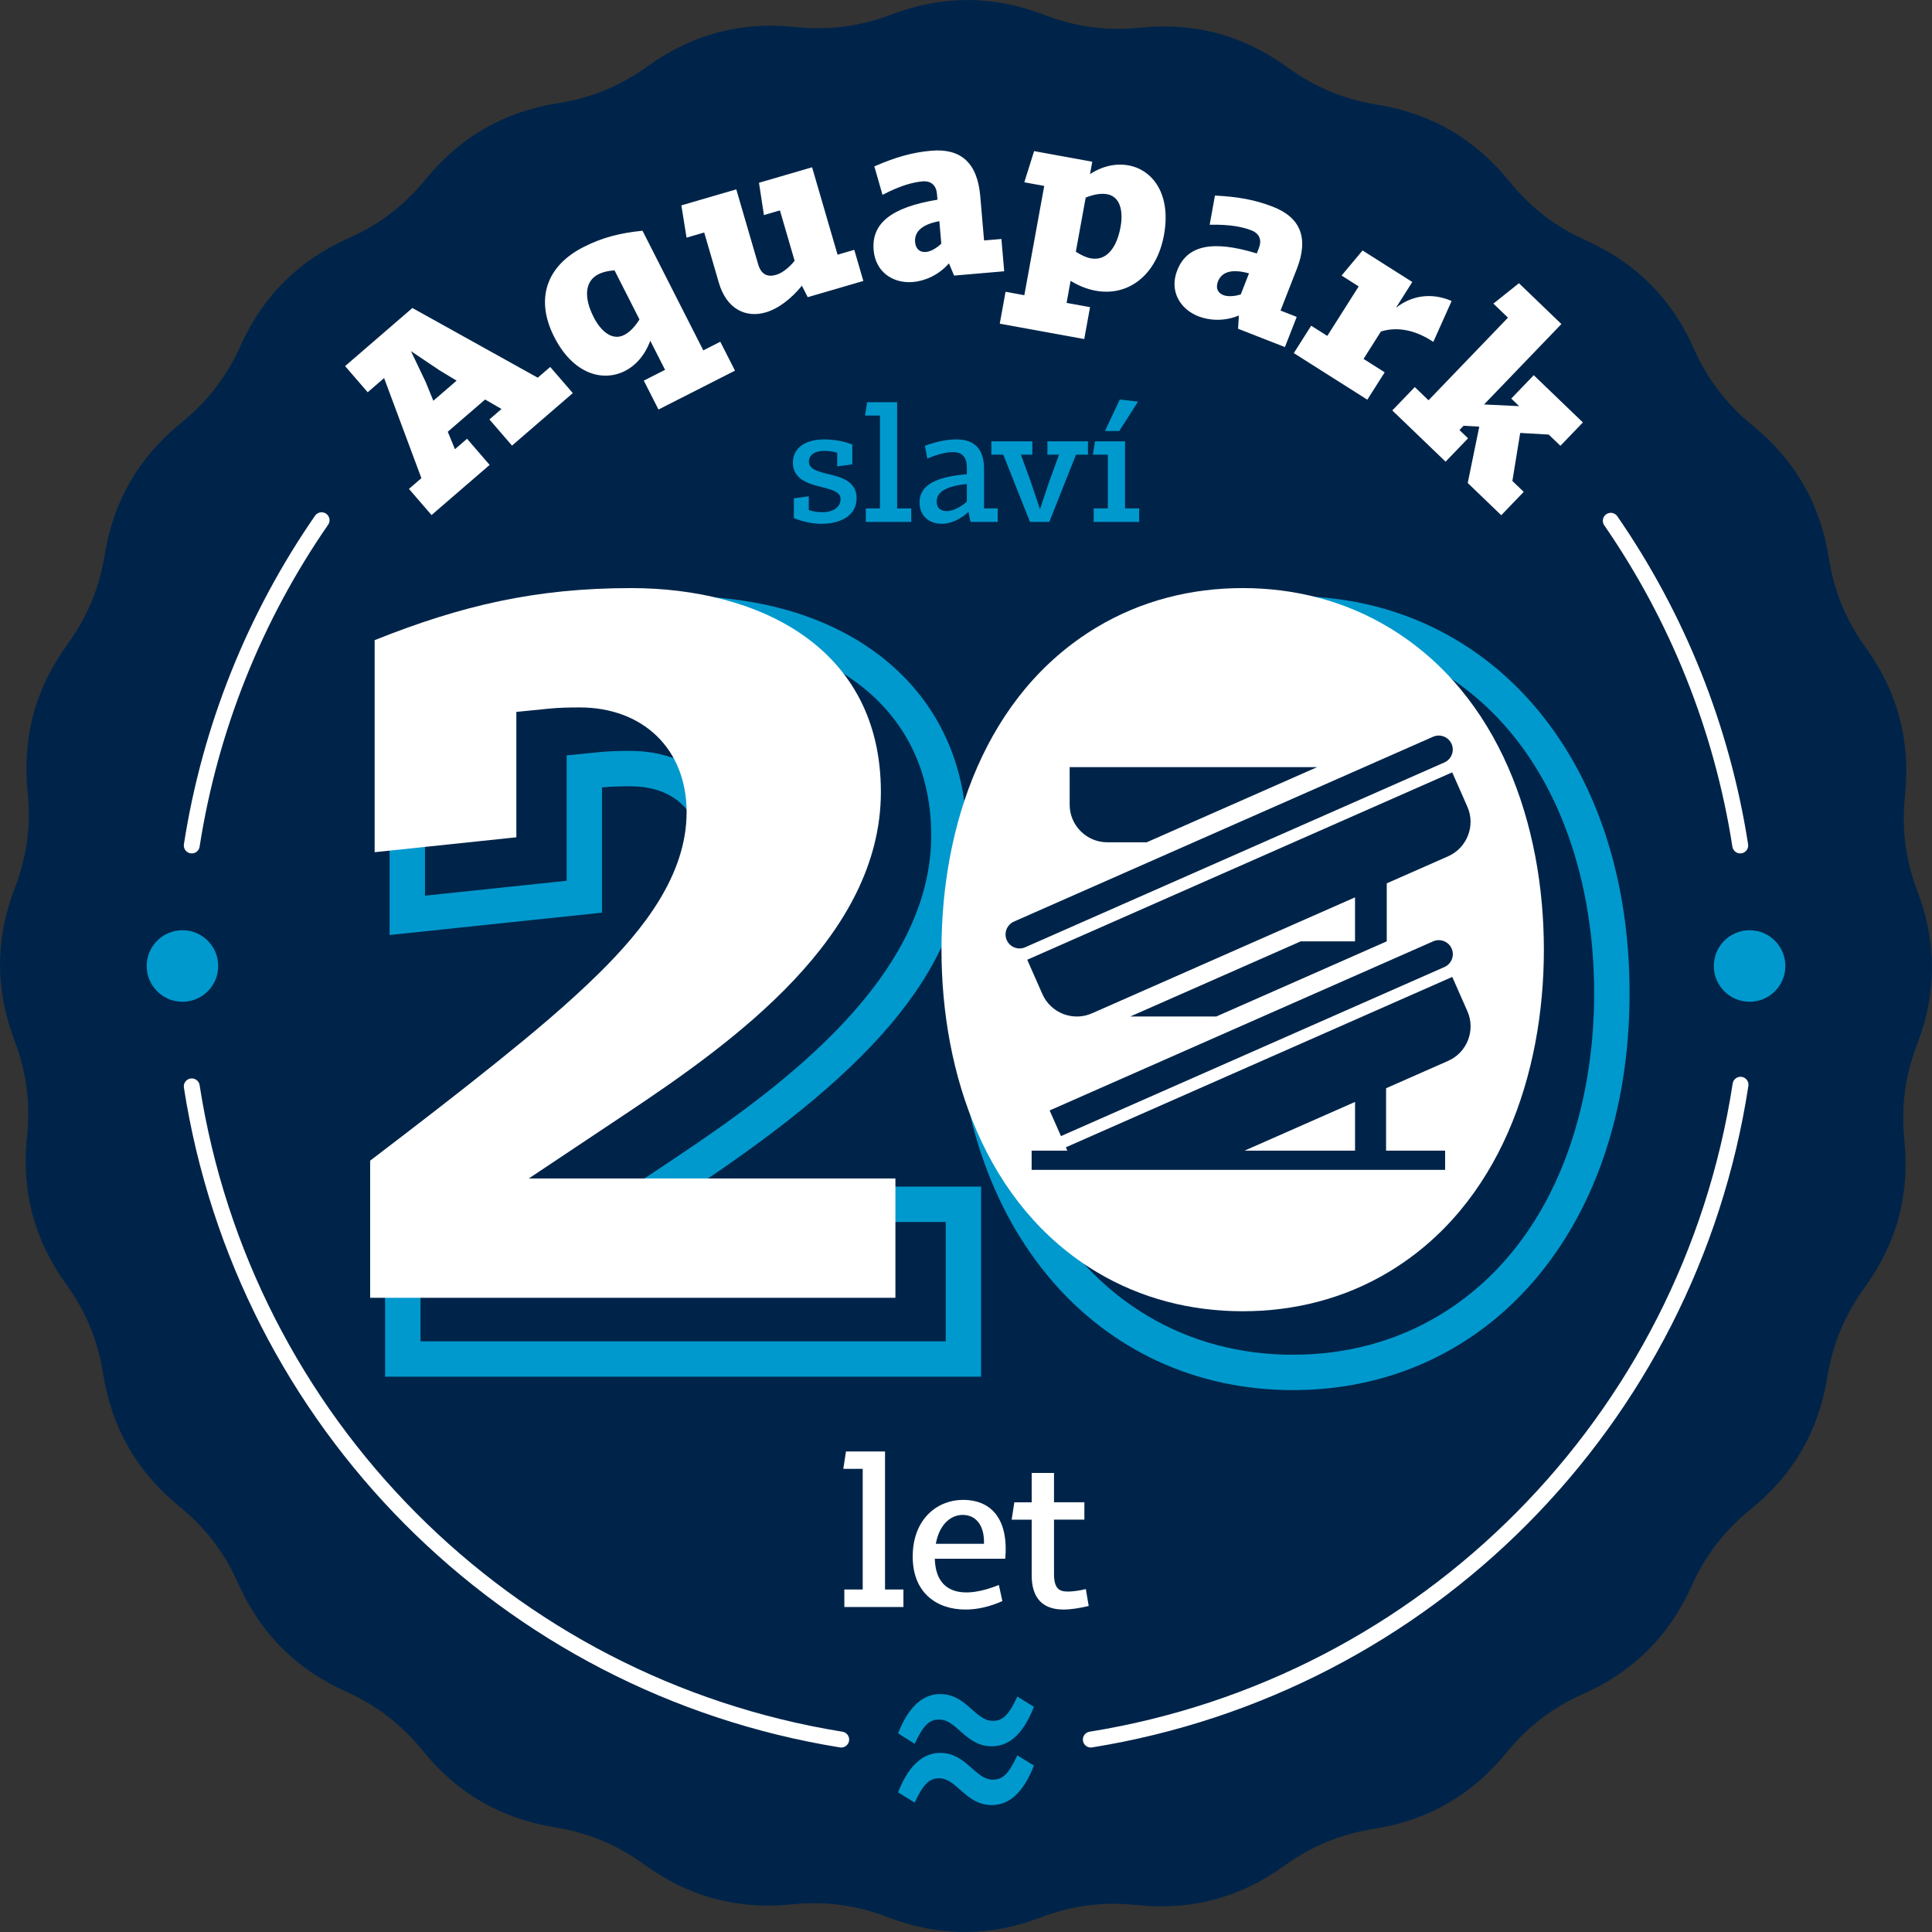
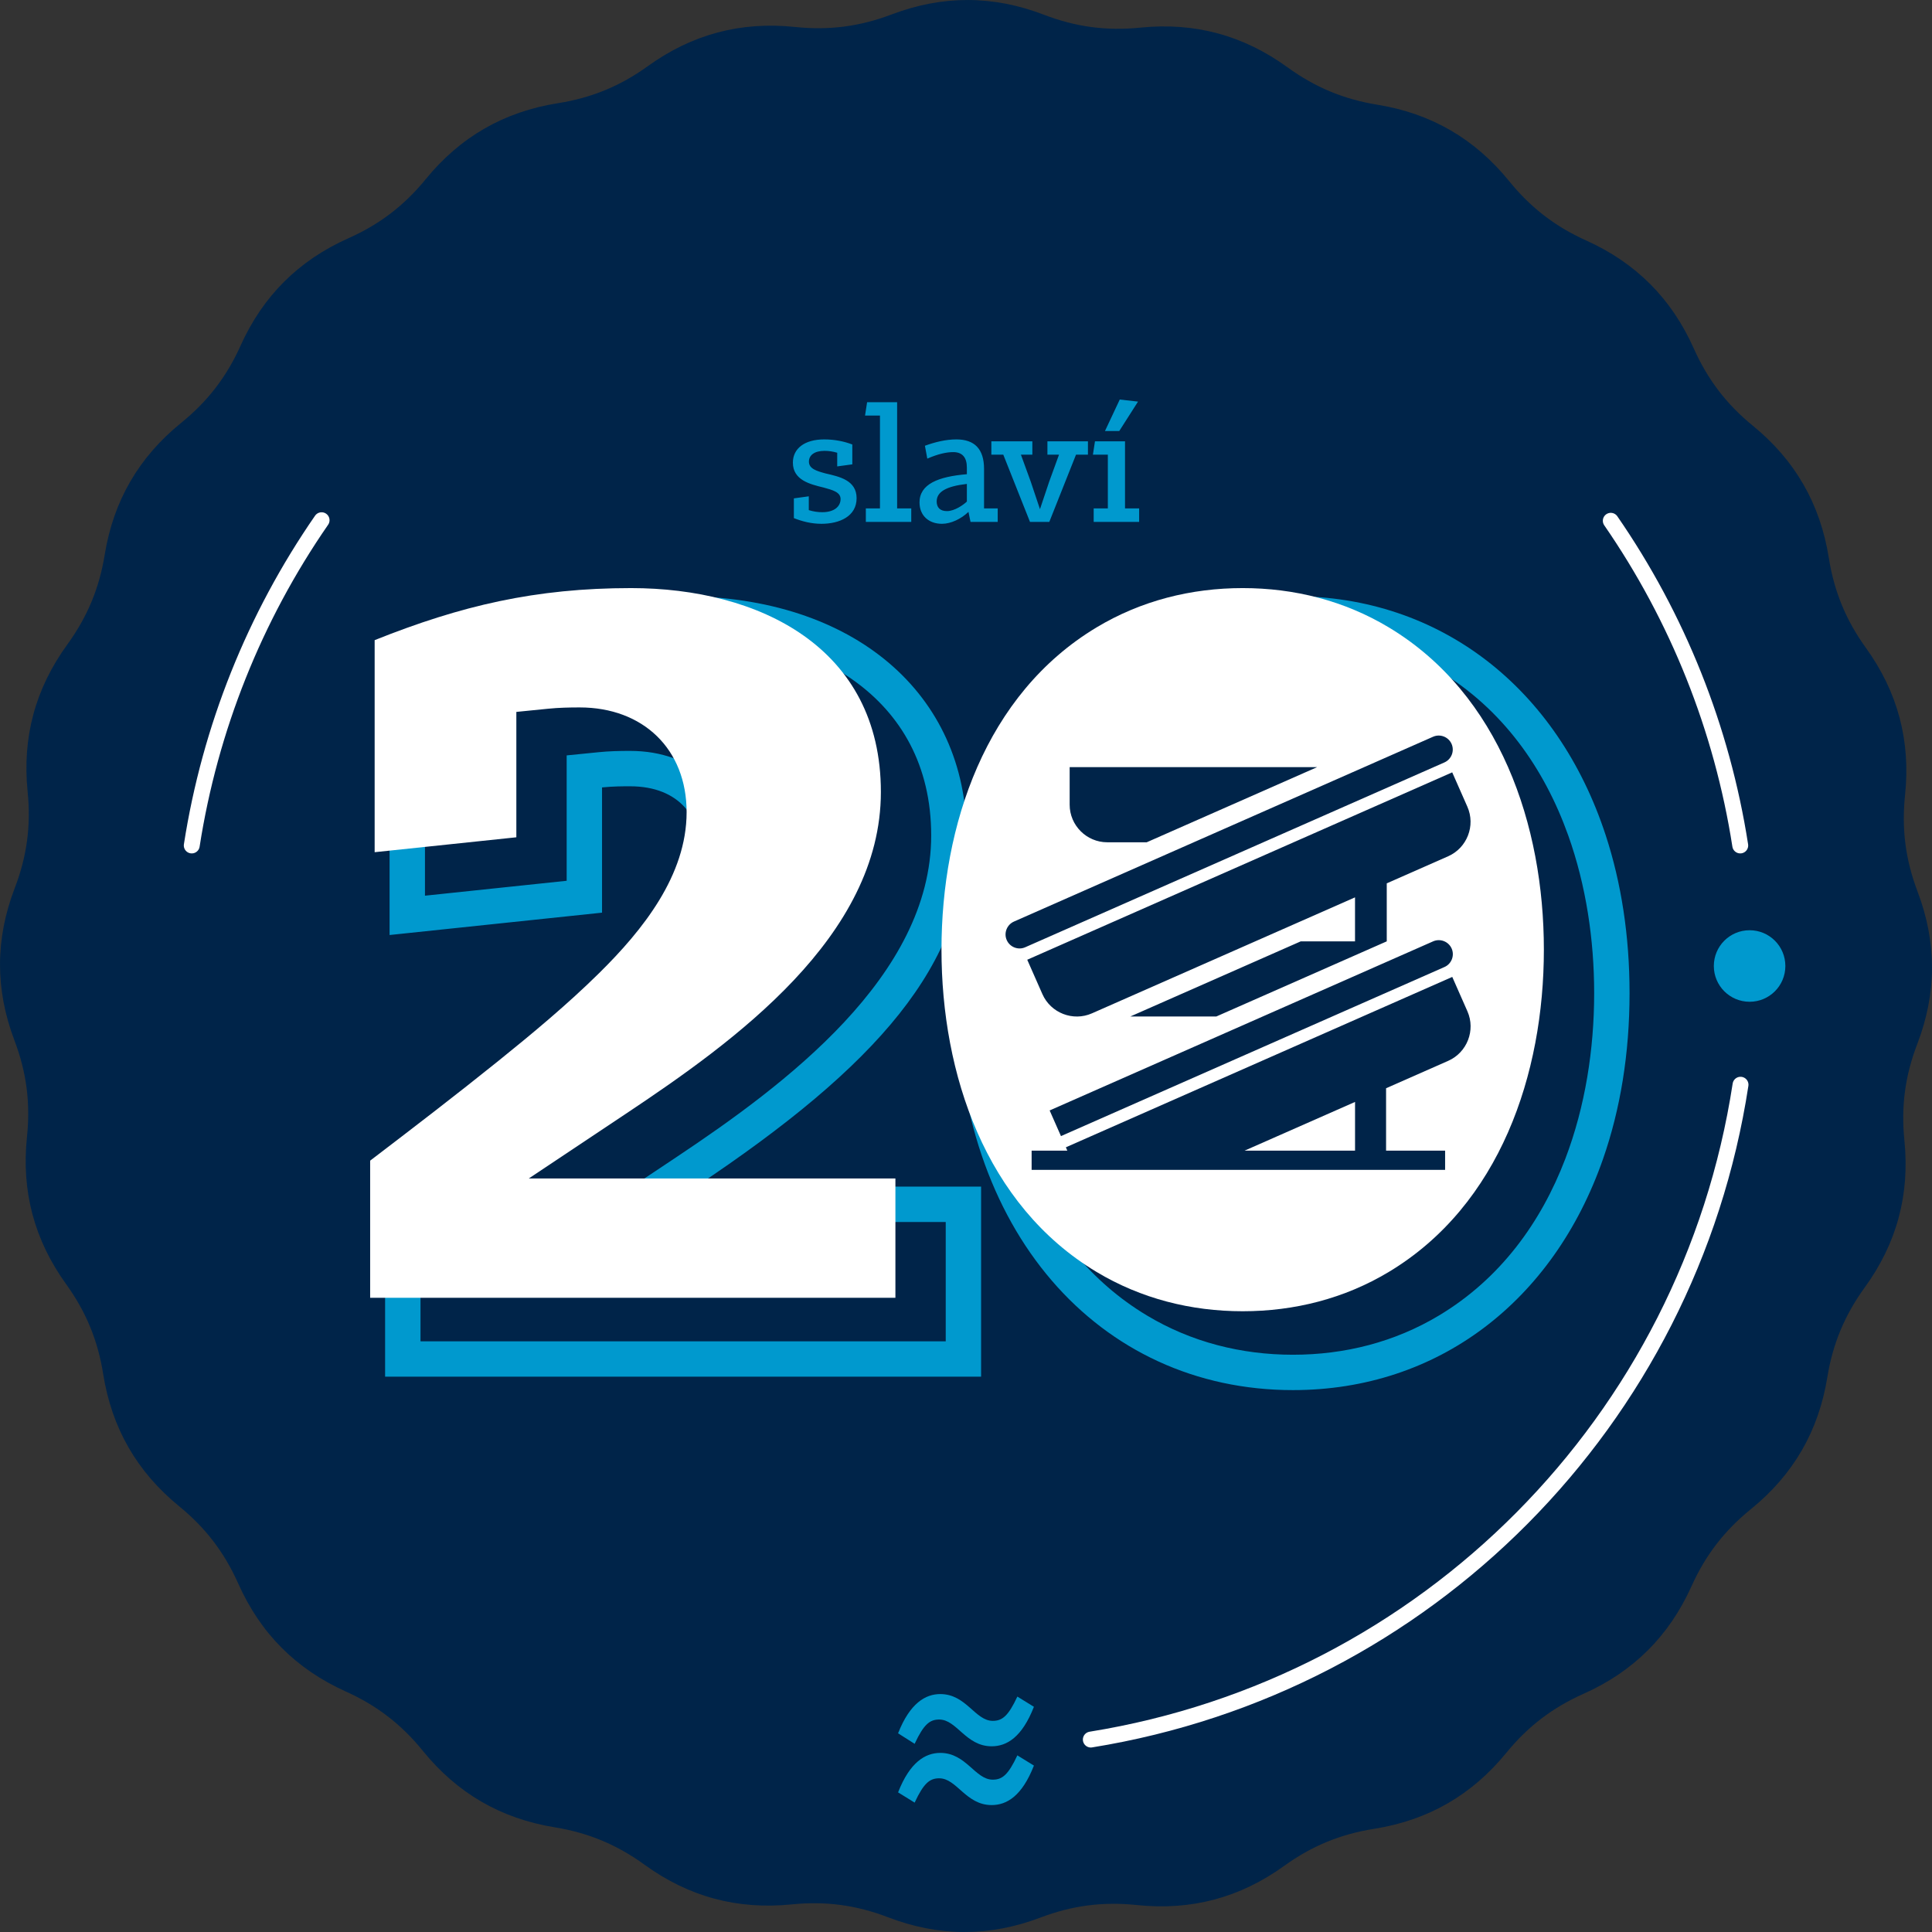
<svg xmlns="http://www.w3.org/2000/svg" id="Layer_2" data-name="Layer 2" viewBox="0 0 824.36 824.36">
  <rect x="0" y="0" width="824.36" height="824.36" fill="#333333" stroke="none" />
  <defs>
    <style>
      .cls-1 {
        fill: #fff;
      }

      .cls-1, .cls-2, .cls-3, .cls-4 {
        fill-rule: evenodd;
      }

      .cls-2 {
        fill: #0099ce;
      }

      .cls-3 {
        fill: #002449;
      }

      .cls-4 {
        fill: none;
        stroke: #fff;
        stroke-linecap: round;
        stroke-linejoin: round;
        stroke-width: 6.78px;
      }
    </style>
  </defs>
  <g id="Vrstva_1" data-name="Vrstva 1">
    <g>
      <path class="cls-3" d="M102.6,147.6c-5.94,13.2-14.01,23.67-25.28,32.81-18.13,14.7-28.91,33.29-32.65,56.33-2.32,14.28-7.41,26.49-15.93,38.24-13.71,18.89-19.3,39.63-16.95,62.86,1.46,14.4-.29,27.51-5.49,41.06-8.36,21.8-8.39,43.28-.11,65.11,5.13,13.53,6.83,26.64,5.32,41.08-2.43,23.21,3.1,43.98,16.75,62.91,8.46,11.74,13.5,23.97,15.77,38.31,3.67,23.05,14.38,41.68,32.46,56.44,11.21,9.15,19.24,19.66,25.15,32.91,9.51,21.32,24.68,36.53,45.96,46.11,13.2,5.94,23.67,14.01,32.81,25.28,14.7,18.13,33.29,28.91,56.33,32.65,14.28,2.32,26.49,7.41,38.24,15.93,18.89,13.71,39.63,19.3,62.86,16.95,14.4-1.46,27.51.29,41.06,5.49,21.8,8.36,43.28,8.39,65.11.11,13.53-5.13,26.64-6.83,41.08-5.32,23.21,2.43,43.98-3.1,62.91-16.75,11.74-8.46,23.97-13.5,38.31-15.77,23.05-3.66,41.68-14.38,56.44-32.46,9.15-11.21,19.66-19.24,32.91-25.15,21.32-9.51,36.53-24.68,46.11-45.96,5.94-13.2,14.01-23.67,25.28-32.81,18.13-14.7,28.91-33.29,32.65-56.33,2.32-14.28,7.41-26.49,15.93-38.24,13.71-18.89,19.3-39.63,16.95-62.86-1.46-14.4.29-27.51,5.49-41.06,8.36-21.8,8.39-43.28.11-65.11-5.13-13.53-6.83-26.64-5.32-41.08,2.43-23.21-3.1-43.98-16.75-62.91-8.46-11.74-13.5-23.97-15.77-38.31-3.67-23.05-14.38-41.68-32.46-56.44-11.21-9.15-19.24-19.66-25.15-32.91-9.51-21.32-24.68-36.53-45.96-46.11-13.2-5.94-23.67-14.01-32.81-25.28-14.7-18.13-33.29-28.91-56.33-32.65-14.28-2.32-26.49-7.41-38.24-15.93-18.89-13.71-39.63-19.3-62.86-16.95-14.4,1.46-27.51-.29-41.06-5.49-21.8-8.36-43.28-8.39-65.11-.11-13.53,5.13-26.64,6.83-41.08,5.32-23.21-2.43-43.98,3.1-62.91,16.75-11.74,8.46-23.97,13.5-38.31,15.77-23.05,3.66-41.68,14.38-56.44,32.46-9.15,11.21-19.66,19.24-32.92,25.15-21.32,9.5-36.53,24.67-46.11,45.96Z" />
      <path class="cls-2" d="M746.54,427.44c8.44,0,15.25-6.84,15.25-15.26s-6.8-15.26-15.25-15.26-15.27,6.82-15.27,15.26,6.84,15.26,15.27,15.26Z" />
      <g>
        <g>
          <path class="cls-2" d="M551.7,254.39c-83.02,0-143.61,68.23-143.61,169.38s60.59,169.37,143.61,169.37c61.75,0,111.1-37.76,132.33-98.73,7.31-20.99,11.28-44.74,11.28-70.64,0-24.56-3.57-47.18-10.17-67.36-20.58-62.91-70.58-102.02-133.44-102.02h0ZM423.19,423.77c0-52.93,18.67-108.97,66.17-137.51,18.96-11.39,40.28-16.77,62.35-16.77s43.38,5.38,62.34,16.77c27.14,16.31,44.87,41.6,55.08,70.16,7.66,21.42,11.08,44.67,11.08,67.36,0,23.85-3.79,48.33-12.3,70.64-10.38,27.2-27.77,51.19-53.87,66.86-18.96,11.39-40.28,16.77-62.34,16.77s-43.38-5.38-62.35-16.77c-47.5-28.54-66.17-84.58-66.17-137.5Z" />
          <path class="cls-2" d="M181.33,382.19v-90.48c36.83-14.72,68.62-22.22,109.43-22.22,54.47,0,106.57,26.96,106.57,87.01s-62.73,106.58-108.74,137.25l-41.49,27.66h156.43v50.91h-224.11v-58.54c18.3-13.96,36.59-27.98,54.52-42.4,14.8-11.91,29.67-24.29,43.21-37.64,18.66-18.41,37.29-41.03,37.29-68.66s-18.61-44.68-45.63-44.68c-4.51,0-8.94.1-13.43.56l-13.59,1.36v53.5l-60.46,6.36h0ZM290.76,254.39c-41.99,0-75.86,6.68-124.53,27.2v117.37l90.65-9.54v-53.44c4.77-.48,9.06-.48,11.93-.48,21.47,0,30.53,13.84,30.53,29.58,0,36.74-42.46,70.61-135.02,141.22v81.11h254.3v-81.11h-121.66c77.29-51.53,115.46-94.94,115.46-149.81,0-60.12-47.71-102.1-121.66-102.1Z" />
          <path class="cls-2" d="M539.99,316.59c-41.58,0-46.11,79.13-46.11,107.18s4.53,107.18,46.11,107.18,46.11-79.13,46.11-107.18-4.53-107.18-46.11-107.18h0ZM539.99,331.68c17.65,0,31.01,36.74,31.01,92.08s-13.36,92.08-31.01,92.08-31.01-36.73-31.01-92.08,13.36-92.08,31.01-92.08Z" />
          <path class="cls-1" d="M401.72,405.21c0,52.92,18.67,108.97,66.17,137.51,18.96,11.39,40.28,16.77,62.35,16.77s43.38-5.38,62.34-16.77c47.5-28.53,66.17-84.58,66.17-137.51s-18.67-108.97-66.17-137.51c-18.96-11.39-40.28-16.77-62.34-16.77s-43.38,5.38-62.35,16.77c-47.5,28.54-66.17,84.58-66.17,137.51Z" />
          <path class="cls-1" d="M157.95,553.76h224.11v-50.92h-156.43l41.49-27.66c46.01-30.67,108.74-75.5,108.74-137.25s-52.09-87-106.57-87c-40.81,0-72.6,7.49-109.43,22.21v90.48l60.46-6.36v-53.5l13.59-1.36c4.49-.45,8.92-.55,13.43-.55,27.02,0,45.63,17.74,45.63,44.68s-18.64,50.25-37.3,68.66c-13.54,13.35-28.41,25.72-43.21,37.64-17.93,14.43-36.22,28.44-54.52,42.4v58.54Z" />
        </g>
        <path class="cls-3" d="M456.4,327.33h105.6l-72.71,32.06h-16.85c-8.81,0-16.03-7.22-16.03-16.03v-16.03h0ZM432.63,393.23c-3.01,1.33-4.4,4.88-3.07,7.89h0c1.33,3.02,4.88,4.4,7.89,3.06l178.86-78.86c3.01-1.33,4.39-4.88,3.06-7.9h0c-1.33-3.01-4.88-4.39-7.9-3.06l-178.85,78.87h0ZM555.02,401.66l-72.72,32.06h36.69l72.72-32.06v-24.75l26.2-11.55c8.07-3.56,11.76-13.07,8.2-21.14l-6.47-14.67-181.33,79.96,6.47,14.67c3.56,8.07,13.07,11.76,21.14,8.2l112.25-49.49v18.78h-23.16ZM447.86,473.82l163.64-72.16c3.01-1.33,6.56.05,7.9,3.06h0c1.33,3.01-.05,6.57-3.06,7.89l-163.64,72.15-4.83-10.95h0ZM454.79,489.54l164.87-72.7,6.47,14.67c3.56,8.07-.13,17.58-8.2,21.14l-26.51,11.69v26.62h25.19v8.2h-176.43v-8.2h15.23l-.62-1.42h0ZM578.18,470.18l-47.12,20.78h47.12v-20.78Z" />
      </g>
      <path class="cls-2" d="M383.2,764.78c5.06-12.95,11.66-16.84,18.02-16.84,11.07,0,14.84,11.42,22.38,11.42,4.01,0,6.6-2.01,10.49-10.37l7.07,4.36c-5.07,12.96-11.54,16.85-18.03,16.85-11.07,0-14.84-11.42-22.38-11.42-4,0-6.59,2-10.48,10.37l-7.06-4.36h0ZM383.2,739.57c5.06-12.85,11.66-16.73,18.02-16.73,11.07,0,14.84,11.43,22.38,11.43,4.01,0,6.6-2,10.49-10.36l7.07,4.36c-5.07,12.96-11.54,16.85-18.03,16.85-11.07,0-14.84-11.42-22.38-11.42-4,0-6.59,2-10.48,10.36l-7.06-4.47Z" />
-       <path class="cls-2" d="M77.86,427.44c8.44,0,15.25-6.84,15.25-15.26s-6.8-15.26-15.25-15.26-15.27,6.82-15.27,15.26,6.84,15.26,15.27,15.26Z" />
-       <path class="cls-4" d="M358.93,742.25c-142.99-23.07-254.87-135.59-277.11-278.71" />
      <path class="cls-4" d="M742.66,462.84c-21.98,143.42-133.97,256.3-277.22,279.41" />
-       <path class="cls-1" d="M184.13,219.77l24.79-21.4-9.64-11.16-5.16,4.45-3.06-7.44,15.94-13.76,6.99,4.05-5.16,4.46,9.64,11.16,25.94-22.4-9.64-11.16-5.31,4.59-53.49-29.74-28.72,24.79,9.64,11.16,7-6.05,15.91,42.7-5.31,4.59,9.64,11.16h0ZM184.9,171l-3.24-7.95-6.31-13.23,12.16,8.17,7.32,4.43-9.93,8.57h0ZM236.46,143.72c-8.25-16.23-3.2-30.32,12.49-38.29,8.16-4.15,15.65-6.01,25.2-6.98l25.94,51.05,7.25-3.68,6.27,12.33-32.64,16.59-6.27-12.33,9.07-4.61-6.31-12.42c-2.19,6.02-6.07,10.5-10.79,12.9-9.43,4.79-22.1,1.41-30.21-14.54h0ZM253.24,135.2c3.36,6.62,8.25,10.18,13.06,7.74,2.27-1.15,4.48-3.3,6.55-6.64l-10.64-20.95c-2.86.2-5.09.76-6.9,1.68-5.89,2.99-6.17,10.09-2.06,18.16h0ZM292.96,101.4l7.52-2.19,6.23,21.38c3.33,11.42,11.62,15.15,20.02,12.7,5.37-1.56,10.91-5.83,15.43-11.38l2.49,4.89,23.73-6.92-3.87-13.28-7.13,2.08-10.87-37.3-22.66,6.6,2.11,13.79,6.83-1.99,6.26,21.48c-2.4,3.03-5.35,5.27-7.89,6.01-3.61,1.05-6.37-.05-7.68-4.54l-9.31-31.93-23.44,6.83,2.21,13.76h0ZM372.78,106.77c.8,9.32,8.27,14.29,16.79,13.56,4.86-.42,10.79-2.77,15.34-7.96l2.19,5.22,21.38-1.84-1.19-13.78-7.4.63-1.63-18.95c-1.22-14.19-8.29-20.42-20.86-19.34-8,.69-15.28,2.74-24.33,6.69l3.49,12.15c7.62-4.02,13.21-5.42,16.96-5.75,3.95-.34,5.98,1.83,6.28,5.38l.21,2.43c-19.83,3.24-28.22,10.18-27.24,21.53h0ZM390.44,103.21c-.24-3.96,2.33-7.35,10.37-8.85l.83,9.63c-1.41,1.35-4.1,3.31-6.53,3.52-2.64.23-4.4-1.26-4.66-4.3h0ZM426.58,138.11l2.48-13.61,8.01,1.46,8.49-46.63-8.5-1.55,4.18-13.3,24.82,4.52-.96,5.3c5.29-3.48,11.09-4.7,16.39-3.74,10.3,1.87,18.35,12.23,15.16,29.74-3.1,17.01-15.12,26.3-29.14,23.75-3.5-.64-7.08-2.01-10.7-4.22l-1.71,9.41,10.01,1.82-2.48,13.61-36.02-6.56h0ZM459.04,107.42h0c2.32,1.46,4.41,2.46,6.41,2.82,6.6,1.2,11.03-4.4,12.66-13.31,1.31-7.2-.31-13.08-5.71-14.06-2.5-.46-5.59.02-9.15,1.44l-4.21,23.11h0ZM502.3,115.37c-3.41,8.71,1.09,16.48,9.04,19.59,4.55,1.78,10.9,2.3,17.28-.34l-.35,5.65,19.99,7.82,5.04-12.88-6.91-2.7,6.93-17.71c5.19-13.26,1.61-21.98-10.14-26.57-7.48-2.93-14.92-4.31-24.78-4.78l-2.25,12.45c8.61-.23,14.25.99,17.75,2.36,3.69,1.45,4.55,4.29,3.25,7.61l-.89,2.27c-19.21-5.88-29.81-3.36-33.96,7.24h0ZM519.71,120c1.54-3.66,5.34-5.55,13.22-3.35l-3.52,9c-1.86.58-5.15,1.15-7.42.27-2.46-.96-3.38-3.07-2.27-5.91h0ZM552.06,150.65l7.41-11.68,6.87,4.36,13.4-21.13-7.3-4.63,8.95-10.7,21.22,13.45-6.97,11c6.9-5.38,15.34-6.53,23.75-2.89l-7.81,17.45c-7.19-4.8-15-6.74-22.37-4.42l-7.4,11.68,9.02,5.72-7.41,11.68-31.36-19.87h0ZM594.08,175.13l22.73,21.86,9.59-9.97-3.67-3.52,1.76-1.83,6.7.37-4.93,24.05,14.3,13.75,9.59-9.97-4.84-4.65,3.34-20.49,12.17.7,4.99,4.79,9.59-9.97-20.97-20.16-9.59,9.97,3.37,3.24-14.98-.72,33-34.31-18.11-17.42-10.91,8.7,6.23,5.99-33.91,35.26-5.86-5.64-9.59,9.97Z" />
      <path class="cls-4" d="M81.82,360.75c7.78-50,26.79-97.42,55.4-138.78" />
      <path class="cls-4" d="M742.54,360.75c-7.77-49.91-26.72-97.24-55.24-138.54" />
-       <path class="cls-1" d="M360.27,685.7h25.21v-7.49h-7.85v-58.88h-16.66l-1.15,7.4h8.29v51.48h-7.84v7.49h0ZM389.44,664.2c0,15.43,10.23,22.57,22.48,22.57,5.02,0,10.31-1.15,15.78-3.61l-1.5-6.87c-14.1,5.73-26.88,4.67-27.33-11.19h30.06c1.41-15.43-4.76-25.12-18.07-25.12-10.67,0-21.42,7.93-21.42,24.24h0ZM410.77,646.39c5.73,0,9.34,4.58,9.08,12.34h-20.54c1.5-8.46,6.52-12.34,11.46-12.34h0ZM440.21,628.5v12.52h-7.4l-1.15,7.41h8.55v23.8c0,9.35,4.41,14.54,13.58,14.54,3.26,0,6.88-.62,10.75-1.5l-1.23-7.23c-2.82.71-5.73,1.06-7.67,1.06-3.88,0-5.91-1.41-5.91-7.67v-23.01h12.96v-7.41h-12.96v-12.52h-9.52Z" />
      <path class="cls-2" d="M338.71,221.06c3.53,1.42,7.53,2.44,11.8,2.44,7.73,0,14.99-3.19,14.99-10.92s-7.46-9.22-13.29-10.58c-3.73-1.02-7.05-1.97-7.05-5.02,0-2.78,2.37-4.61,6.65-4.61,1.9,0,3.53.27,5.42.81v5.83l6.44-.88v-8.47c-3.53-1.36-7.66-2.17-12-2.17-8.41,0-13.36,3.93-13.36,9.9,0,7.46,7.26,9.22,13.16,10.65,3.66,1.02,7.19,1.9,7.19,4.88,0,3.25-2.78,5.63-7.8,5.63-1.97,0-3.73-.27-5.76-.88v-5.9l-6.37.88v8.41h0ZM369.43,222.68h19.39v-5.76h-6.03v-45.29h-12.81l-.88,5.69h6.37v39.6h-6.03v5.76h0ZM392.35,214.41c0,5.63,4,9.09,9.56,9.09,3.86,0,8.21-2.1,11.32-5.09l.88,4.27h11.6v-5.76h-5.83v-16.82c0-8.54-4.07-12.61-11.8-12.61-4.54,0-9.16,1.15-13.43,2.71l1.02,5.49c4.68-2.03,8.27-2.78,11.05-2.78,3.87,0,5.83,2.24,5.83,6.58v2.85c-12.21,1.02-20.21,4.2-20.21,12.07h0ZM399.67,213.87c.07-4,4-6.37,12.88-7.39v7.53c-1.49,1.42-5.22,4.07-8.48,4.07-2.92,0-4.41-1.49-4.41-4.2h0ZM439.48,222.68l-11.39-28.68h-5.09v-5.7h17.49v5.7h-4.88l4.2,11.53,3.93,11.73,3.93-11.73,4.2-11.53h-4.95v-5.7h17.29v5.7h-5.09l-11.39,28.68h-8.27ZM477.79,170.47l-6.31,13.43h6.1l8-12.54-7.8-.88h0ZM466.67,222.68h19.39v-5.76h-6.03v-28.61h-12.82l-.88,5.7h6.37v22.92h-6.04v5.76Z" />
    </g>
  </g>
</svg>